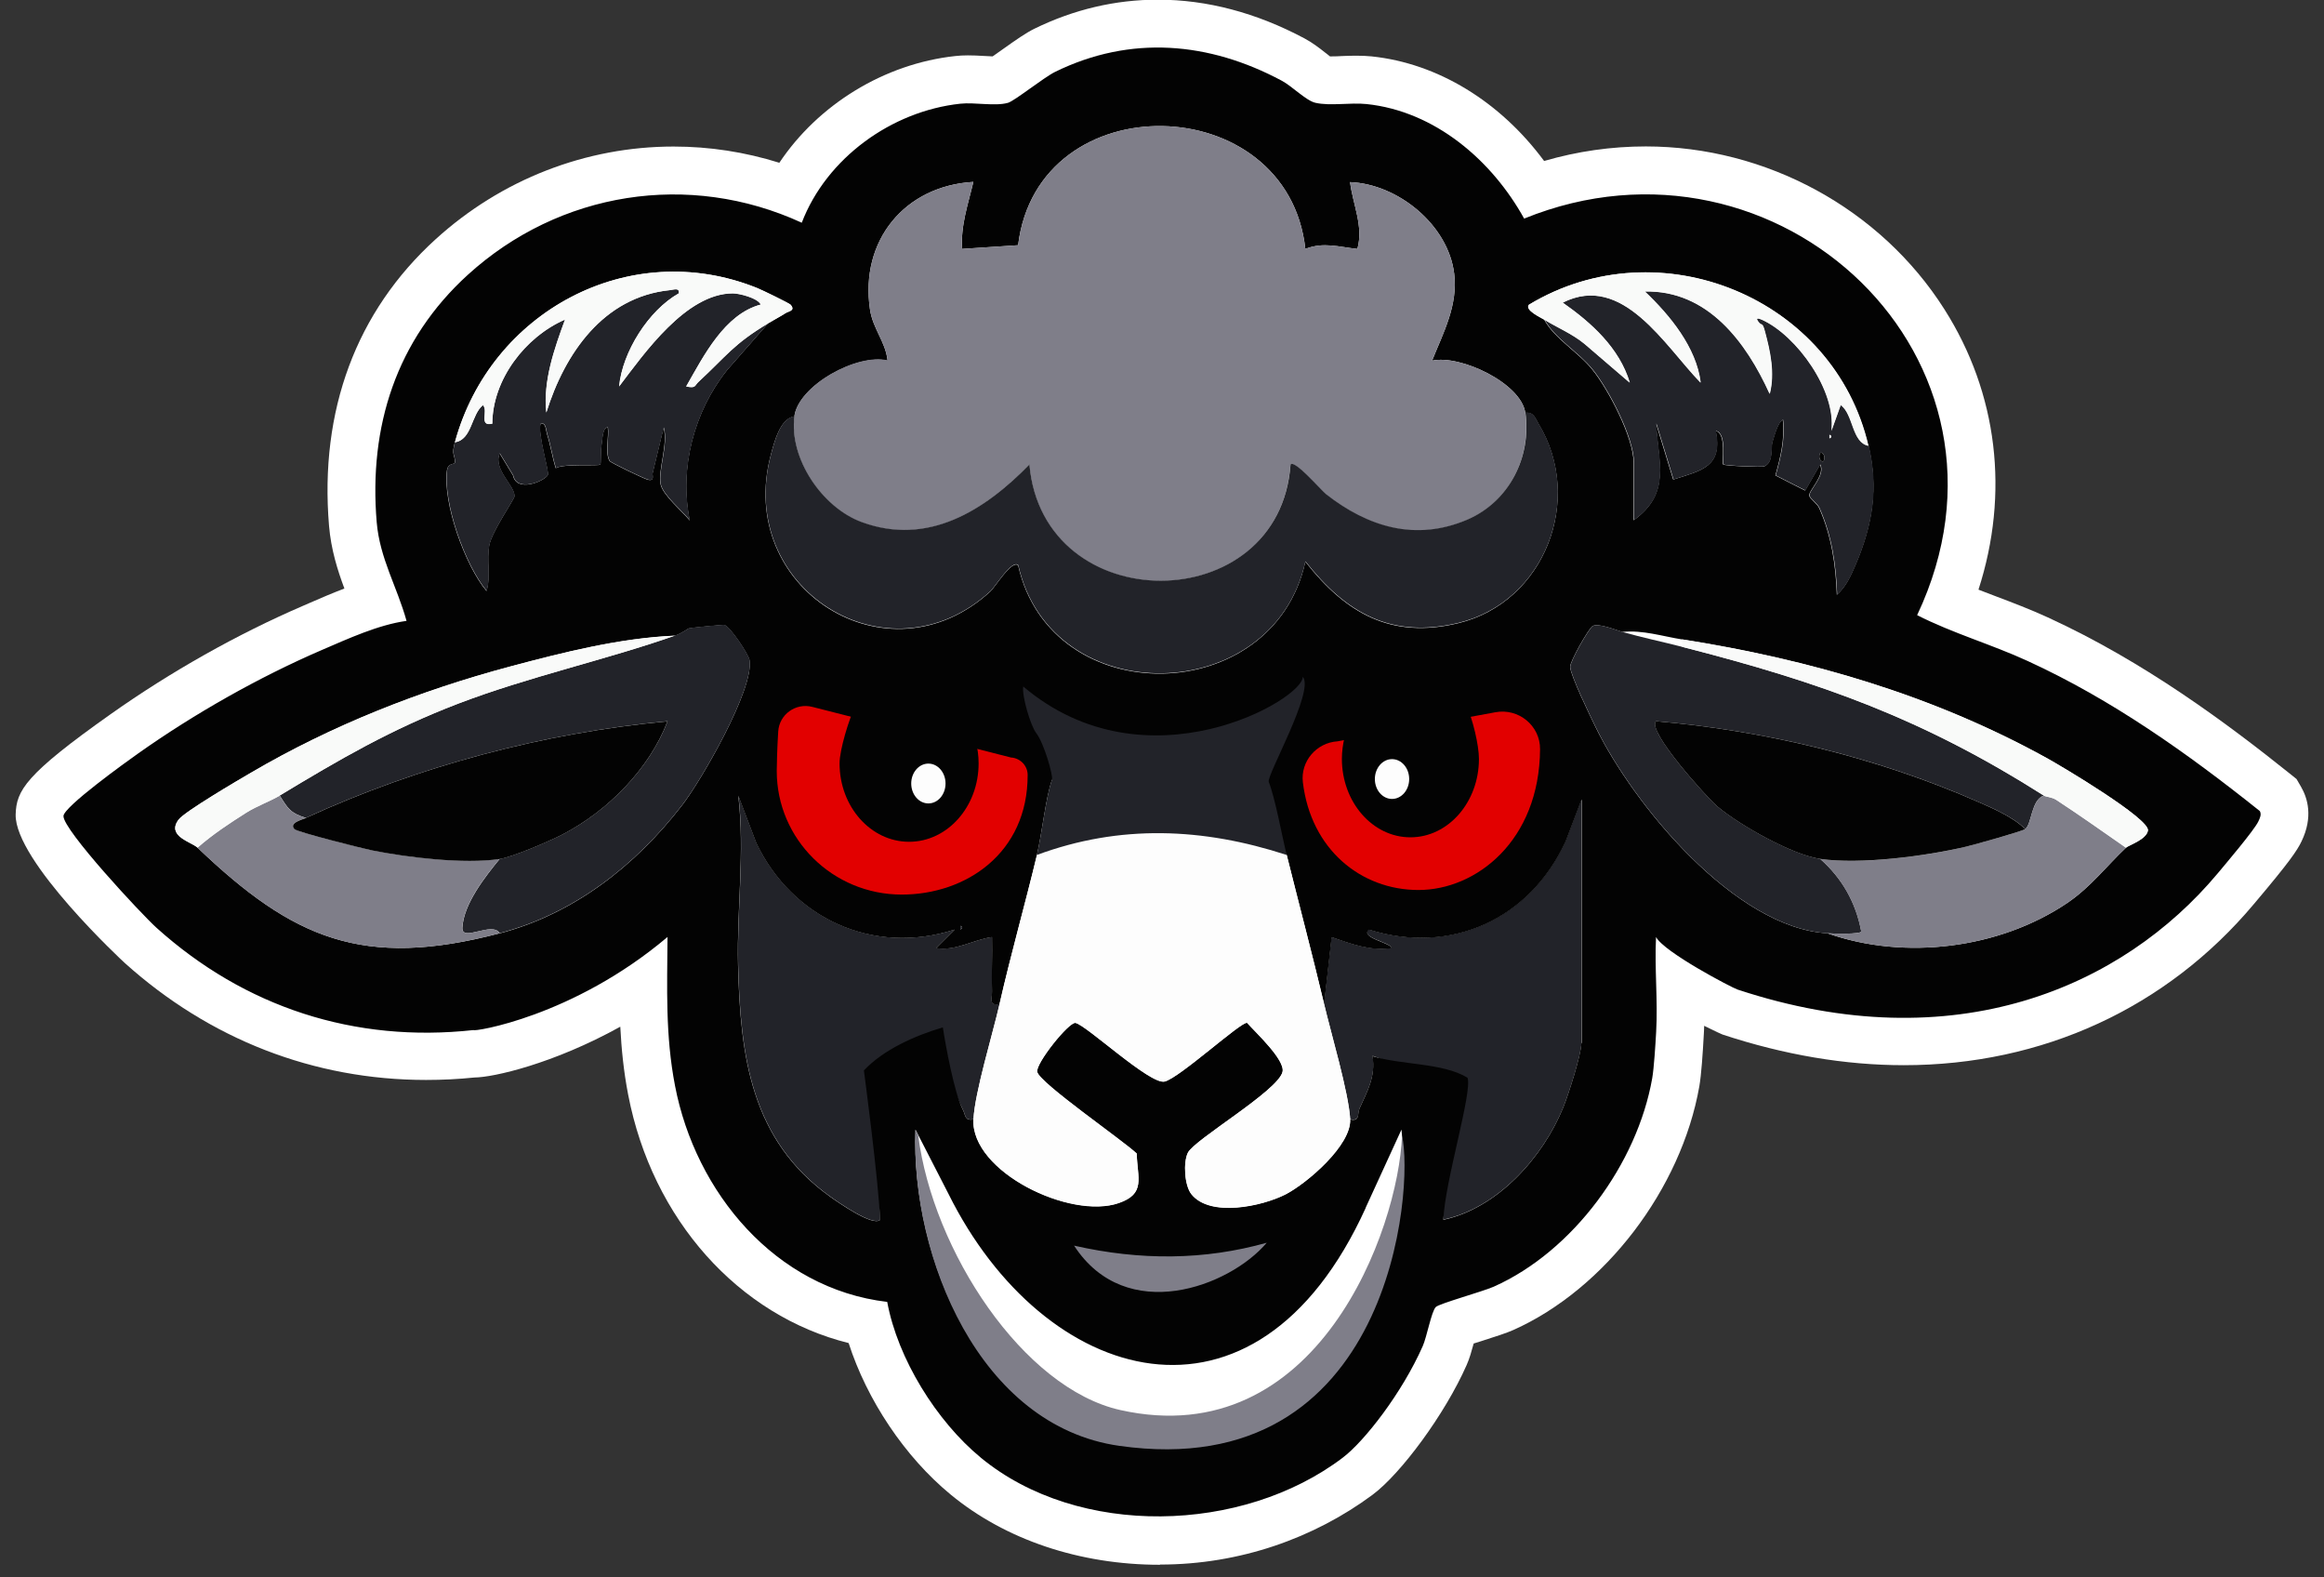
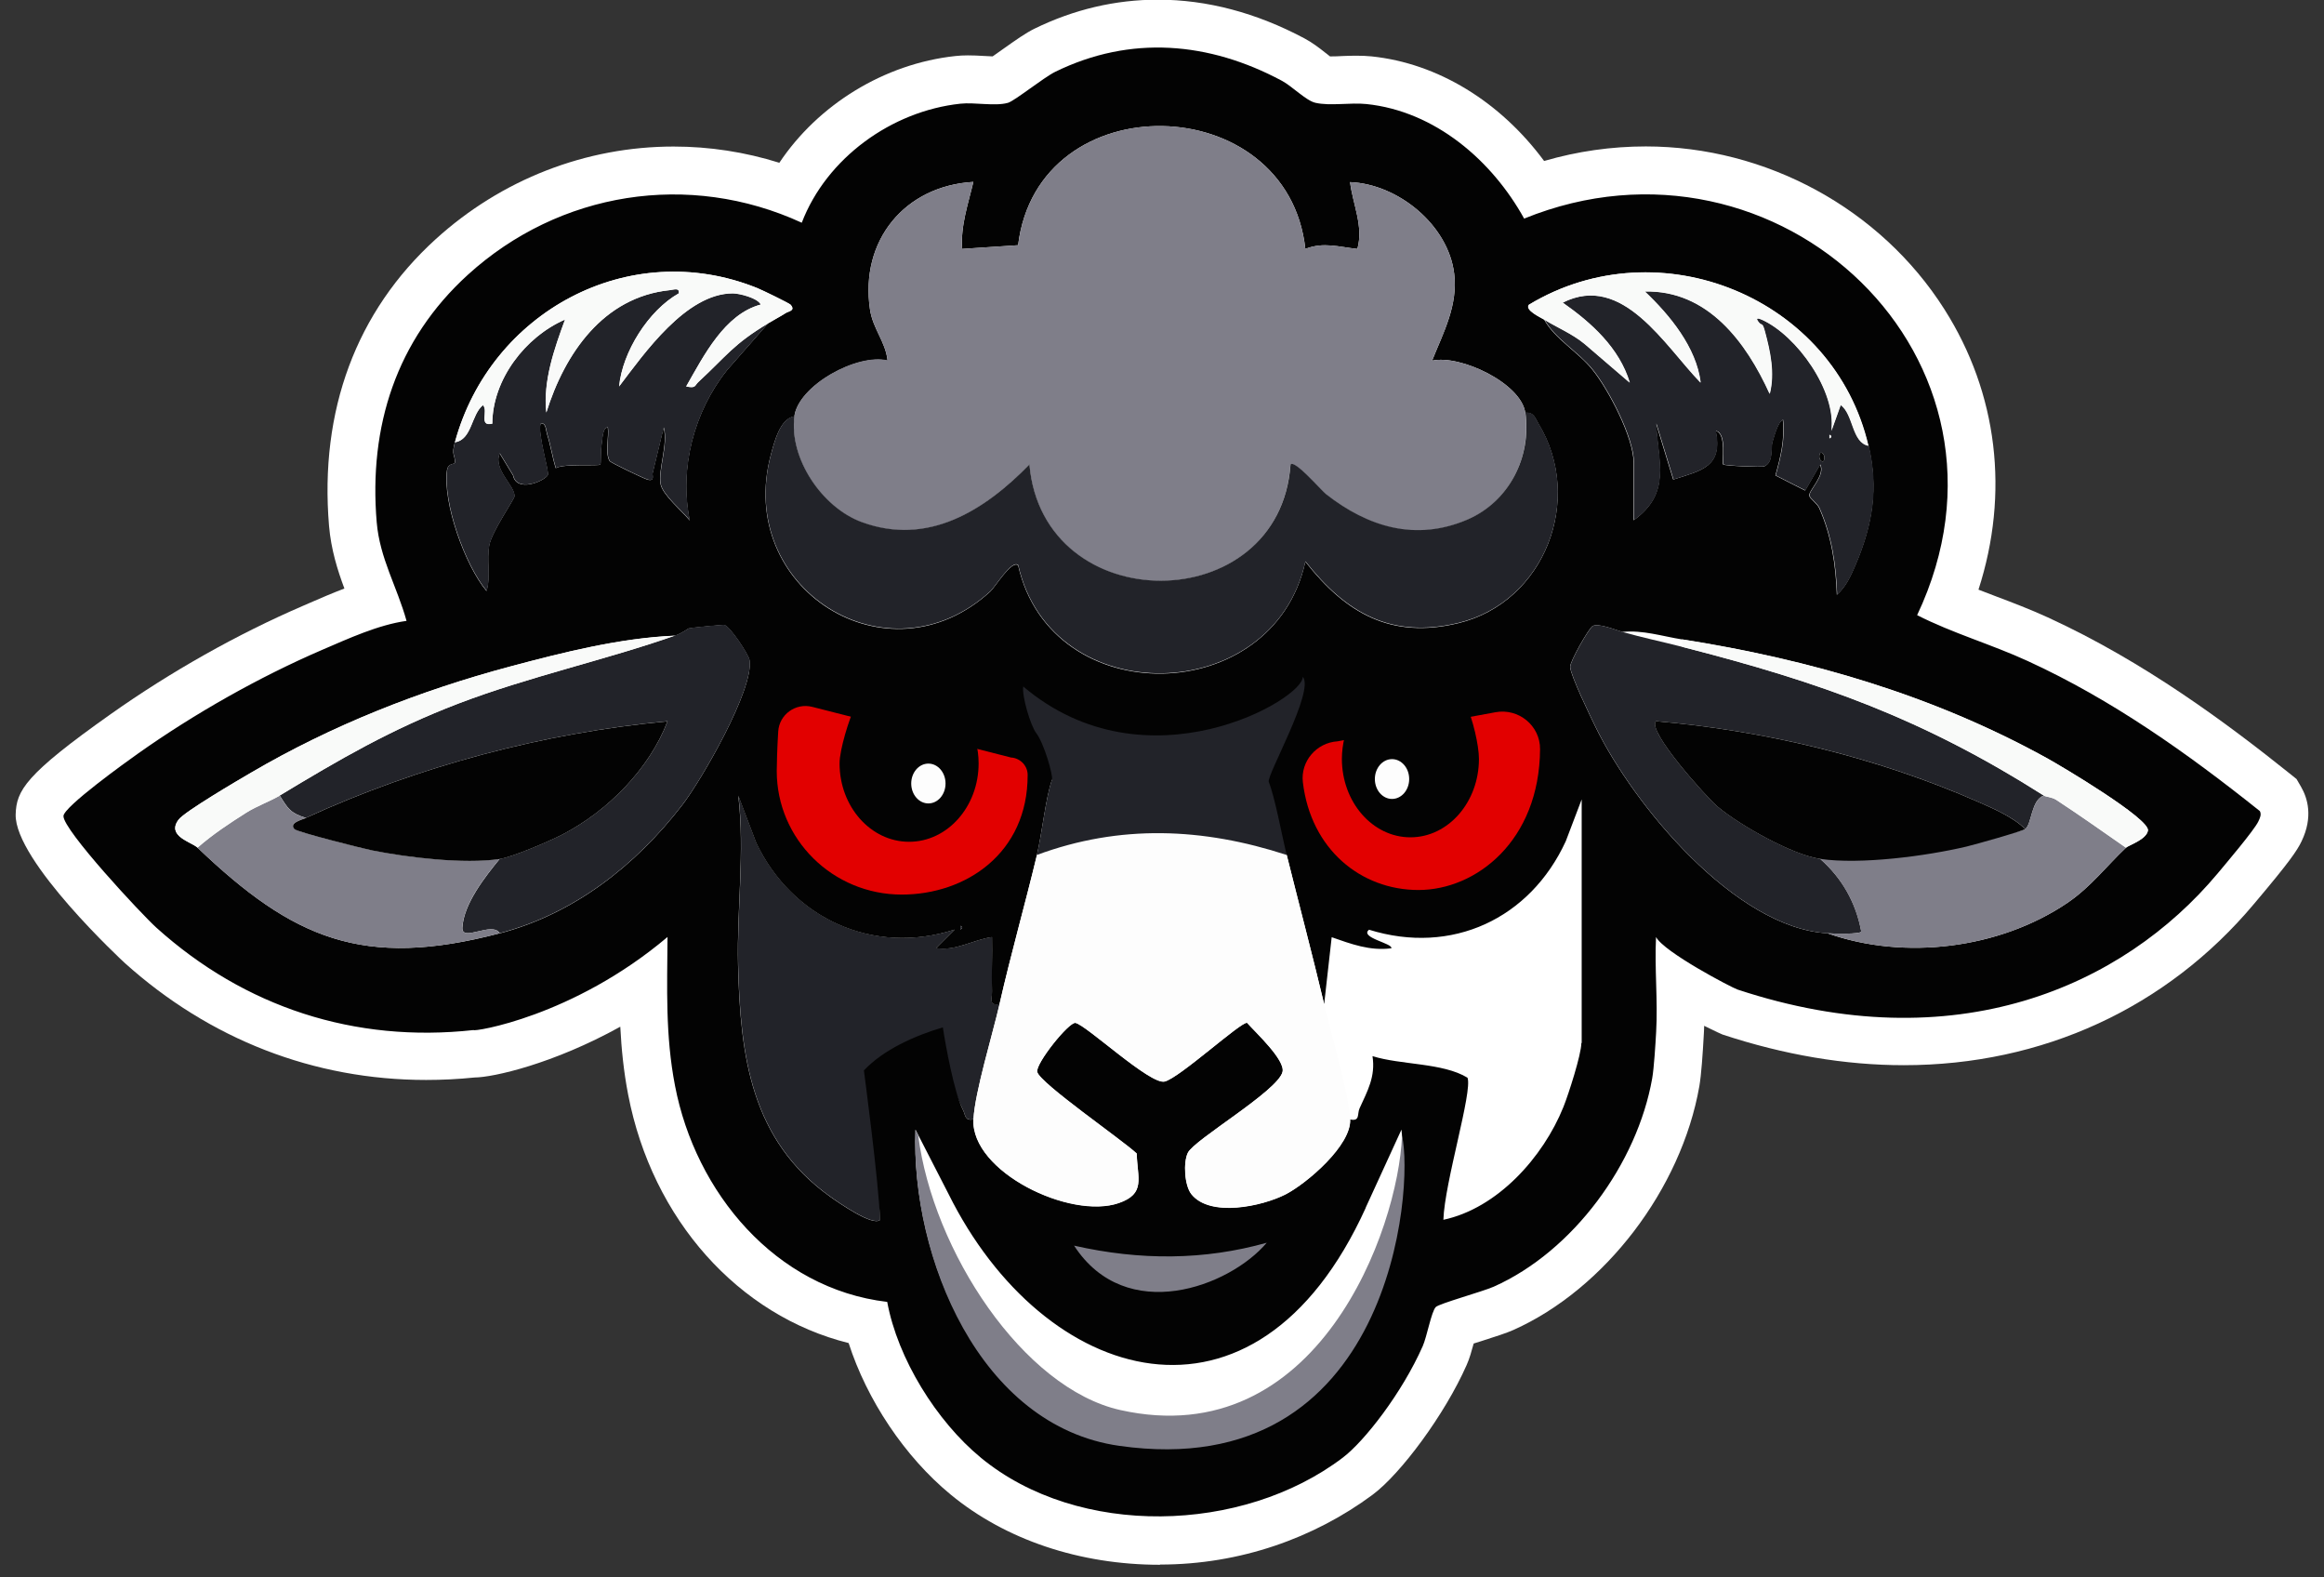
<svg xmlns="http://www.w3.org/2000/svg" width="140" height="95" viewBox="0 0 140 95" fill="none">
  <rect x="0" y="0" width="140" height="95" fill="#333333" stroke="none" />
  <path d="M69.872 94.24C65.054 94.24 60.568 92.738 57.258 90.002C54.501 87.732 52.224 84.309 51.123 80.887C44.509 79.243 39.293 73.463 37.84 65.924C37.57 64.529 37.435 63.168 37.367 61.834C33.334 64.071 29.719 64.886 28.584 64.893C27.611 64.994 26.632 65.041 25.672 65.041C18.916 65.041 12.633 62.602 7.505 57.987C7.437 57.926 0.877 51.849 0.944 49.054C0.985 47.612 1.512 46.655 6.667 43.01C10.288 40.45 14.295 38.193 18.247 36.489L18.652 36.313C19.315 36.024 20.017 35.721 20.747 35.444C20.335 34.34 19.943 33.1 19.821 31.665C19.24 24.726 21.456 18.756 26.247 14.404C30.206 10.806 35.293 8.826 40.577 8.826C42.752 8.826 44.88 9.156 46.948 9.803C49.279 6.313 53.251 3.84 57.548 3.375C57.785 3.348 58.041 3.335 58.305 3.335C58.609 3.335 58.933 3.348 59.258 3.369C59.44 3.382 59.622 3.389 59.798 3.396C59.987 3.268 60.224 3.099 60.399 2.971C61.217 2.392 61.791 1.987 62.311 1.731C64.69 0.566 67.196 -0.02 69.75 -0.02C72.709 -0.02 75.682 0.768 78.58 2.311C79.06 2.567 79.479 2.89 79.844 3.18C79.925 3.241 80.026 3.321 80.121 3.396C80.148 3.396 80.182 3.396 80.222 3.396C80.432 3.396 80.641 3.389 80.857 3.375C81.148 3.362 81.438 3.355 81.722 3.355C82.053 3.355 82.35 3.369 82.627 3.396C86.62 3.813 90.37 6.117 93.019 9.695C95.032 9.109 97.086 8.819 99.146 8.819C106.396 8.819 113.287 12.572 117.125 18.615C120.354 23.688 121.057 29.718 119.185 35.512C119.53 35.647 119.881 35.781 120.239 35.916C121.26 36.3 122.314 36.704 123.361 37.183C129.185 39.851 134.205 43.603 137.927 46.581L138.346 46.918L138.616 47.383C139.015 48.07 139.353 49.202 138.65 50.664C138.38 51.236 137.887 51.944 135.887 54.315L135.779 54.443C130.529 60.702 123.037 64.152 114.686 64.152C111.152 64.152 107.484 63.532 103.768 62.306C103.754 62.306 103.308 62.103 102.66 61.78C102.66 61.955 102.646 62.124 102.639 62.299C102.572 63.505 102.491 64.711 102.369 65.425C101.281 71.61 96.674 77.639 91.167 80.099C90.748 80.287 90.167 80.469 89.249 80.766C89.113 80.806 88.945 80.86 88.776 80.914C88.647 81.379 88.526 81.823 88.35 82.214C87.046 85.172 84.377 88.776 82.668 90.036C79.168 92.623 74.716 94.227 69.885 94.227L69.872 94.24Z" fill="white" />
-   <path d="M79.756 60.46L80.209 56.431C81.391 56.842 82.506 57.266 83.803 57.098C83.911 56.801 81.864 56.458 82.459 55.979C87.445 57.529 92.16 55.319 94.309 50.65L95.268 48.131V62.804C95.268 63.491 94.491 65.903 94.187 66.658C92.965 69.69 90.215 72.755 86.958 73.449C87.026 71.212 86.735 68.969 86.053 66.847C86.039 66.516 87.492 67.103 87.181 66.287C85.695 65.378 84.404 64.131 82.688 63.592C82.877 64.832 82.384 65.688 81.904 66.745C81.756 67.076 81.952 67.54 81.337 67.406C81.249 65.823 80.182 62.218 79.763 60.46H79.756Z" fill="#222329" />
  <path d="M58.636 67.406C58.102 67.52 58.17 67.136 58.001 66.82C57.487 65.816 57.231 64.711 57.062 63.599C55.359 64.105 53.981 65.371 52.799 66.624L53.697 66.739C53.049 68.922 52.947 71.192 53.022 73.463C52.596 73.88 50.461 72.385 50.029 72.075C45.238 68.659 44.603 63.599 44.468 58.122C44.387 54.699 44.88 51.317 44.482 47.915L45.563 50.758C47.738 55.312 52.609 57.563 57.514 55.979L56.393 57.098C57.602 57.286 58.616 56.593 59.764 56.431C59.791 57.516 59.73 58.607 59.764 59.692C59.778 60.123 59.535 60.588 60.217 60.466C59.805 62.265 58.724 65.796 58.643 67.412L58.636 67.406Z" fill="#222329" />
  <path d="M136.123 48.838C131.786 45.375 127.225 42.135 122.151 39.81C119.969 38.806 117.632 38.139 115.49 37.048C122.78 21.64 107.099 6.953 91.816 13.165C89.884 9.668 86.451 6.697 82.317 6.266C81.337 6.165 80.134 6.394 79.243 6.191C78.675 6.063 77.844 5.194 77.209 4.858C72.838 2.52 68.108 2.102 63.568 4.325C62.859 4.676 61.122 6.077 60.724 6.191C59.947 6.414 58.724 6.151 57.852 6.245C53.711 6.69 49.792 9.52 48.299 13.414C41.502 10.288 33.692 11.541 28.186 16.547C23.875 20.468 22.206 25.682 22.693 31.449C22.875 33.625 23.922 35.343 24.49 37.392C22.774 37.634 20.997 38.456 19.396 39.143C15.585 40.787 11.721 42.977 8.336 45.368C7.62 45.874 3.836 48.589 3.823 49.148C3.802 49.983 8.498 55.036 9.43 55.878C14.747 60.662 21.362 62.824 28.53 62.036C28.476 62.157 34.503 61.255 40.212 56.431C40.191 59.51 40.077 62.36 40.664 65.391C41.894 71.798 46.698 77.613 53.447 78.408C54.075 81.823 56.413 85.589 59.089 87.793C64.973 92.636 74.851 92.367 80.884 87.793C82.195 86.802 84.458 83.898 85.708 81.069C85.958 80.503 86.228 78.994 86.492 78.718C86.695 78.509 89.316 77.788 89.985 77.491C94.775 75.356 98.626 70.08 99.531 64.94C99.64 64.313 99.728 62.872 99.768 62.151C99.876 60.258 99.667 58.324 99.761 56.431C100.234 57.34 104.335 59.489 104.673 59.597C117.78 63.929 127.881 59.415 133.576 52.624C134.076 52.025 135.792 50.004 136.042 49.478C136.137 49.276 136.252 49.054 136.13 48.838H136.123ZM92.12 18.345C99.978 13.609 110.497 17.928 112.564 26.855C113.152 29.394 112.821 31.564 111.774 34.023C111.497 34.67 111.2 35.337 110.652 35.822C110.585 34.003 110.335 32.285 109.592 30.607C109.456 30.304 109.024 30.041 108.99 29.853C108.936 29.543 109.97 28.633 109.639 27.98L108.74 29.543L106.95 28.633C107.261 27.535 107.524 26.444 107.396 25.285C107.099 25.406 106.882 26.255 106.781 26.572C106.632 27.057 106.862 27.811 106.274 28.094C106.159 28.148 103.889 28.061 103.801 27.973C103.707 27.872 104.031 26.093 103.356 25.958C103.781 28.121 102.511 28.33 100.795 28.882L99.761 25.507C99.89 27.912 100.673 29.691 98.41 31.335V27.865C98.41 26.363 96.897 23.466 95.93 22.267C95.059 21.182 93.654 20.414 93.012 19.235C92.809 19.113 91.836 18.662 92.113 18.345H92.12ZM53.468 21.701C53.339 20.562 52.576 19.801 52.407 18.622C51.799 14.492 54.494 11.197 58.636 10.955C58.325 12.282 57.859 13.589 57.96 14.99L61.332 14.768C62.521 4.986 77.574 5.343 78.635 14.99C79.736 14.559 80.661 14.876 81.769 14.99C82.154 13.629 81.492 12.309 81.33 10.968C84.222 11.083 87.242 13.549 87.6 16.473C87.837 18.399 86.951 20.023 86.269 21.721C87.978 21.343 91.64 23.088 91.883 24.86C92.417 24.833 92.465 25.177 92.681 25.527C95.437 30.055 93.066 36.273 87.85 37.533C83.796 38.51 81.073 36.933 78.635 33.828C76.722 42.633 63.332 42.923 61.332 34.05C60.947 33.706 59.953 35.357 59.656 35.626C53.454 41.299 44.266 35.404 46.441 27.373C46.63 26.673 46.995 25.19 47.853 25.083C48.103 23.223 51.623 21.283 53.468 21.721V21.701ZM57.852 55.979V55.757C58.001 55.831 58.001 55.905 57.852 55.979ZM26.936 28.296C26.997 27.865 27.402 28 27.402 27.845C27.409 27.353 27.179 27.434 27.402 26.632C29.53 18.803 37.874 14.242 45.596 17.342C45.873 17.449 47.549 18.265 47.623 18.352C47.934 18.716 47.502 18.743 47.333 18.851C47.022 19.053 46.617 19.262 46.272 19.471L43.806 22.28C41.806 24.773 40.901 28.202 41.55 31.348C41.103 30.796 39.921 29.812 39.793 29.165C39.624 28.317 40.259 26.753 39.975 25.75L39.3 28.546C39.367 28.855 39.293 28.977 38.975 28.876C38.759 28.808 36.786 27.872 36.719 27.764C36.435 27.292 36.692 26.309 36.611 25.743C36.273 25.743 36.286 26.531 36.232 26.814C36.172 27.131 36.205 27.939 36.165 27.98C36.07 28.081 33.962 27.912 33.476 28.195C33.266 27.521 33.165 26.807 32.949 26.134C32.874 25.898 32.895 25.46 32.57 25.507C32.347 26.046 33.104 28.424 32.996 28.613C32.78 28.99 31.111 29.684 30.902 28.626L30.098 27.306C29.686 28.276 31.01 29.239 30.989 29.886C30.989 30.068 29.625 32.008 29.469 32.844C29.3 33.753 29.571 34.703 29.307 35.593C28.01 34.05 26.652 30.257 26.929 28.296H26.936ZM30.104 56.209C21.862 58.371 17.653 56.539 11.903 51.054C11.538 50.711 10.005 50.361 10.761 49.364C11.126 48.878 14.356 46.985 15.119 46.541C19.983 43.691 25.274 41.602 30.726 40.147C33.935 39.291 37.347 38.429 40.658 38.288C41.164 38.106 41.441 37.856 41.489 37.85C41.685 37.803 43.536 37.62 43.644 37.648C43.982 37.742 45.09 39.406 45.151 39.763C45.428 41.494 42.252 46.992 41.103 48.481C38.293 52.126 34.584 55.036 30.098 56.215L30.104 56.209ZM82.269 72.735L84.425 68.032C84.425 68.032 86.782 87.159 67.581 86.391C59.055 86.048 54.873 75.679 55.15 68.032L57.143 71.913C62.859 83.42 75.628 87.368 82.276 72.735H82.269ZM95.262 62.818C95.262 63.505 94.485 65.917 94.181 66.671C92.958 69.703 90.208 72.769 86.951 73.463C87.019 71.226 88.722 65.721 88.404 64.906C86.918 63.997 84.391 64.145 82.681 63.606C82.871 64.846 82.377 65.701 81.898 66.759C81.749 67.089 81.945 67.554 81.33 67.419C81.411 68.922 78.729 71.28 77.439 71.94C76.033 72.654 72.892 73.341 71.763 71.92C71.351 71.394 71.27 70.02 71.554 69.434C71.946 68.639 76.959 65.721 77.256 64.569C77.445 63.855 75.628 62.178 75.121 61.605C74.736 61.544 71.04 64.933 70.155 65.142C69.291 65.351 65.426 61.726 64.784 61.612C64.392 61.538 62.359 64.078 62.48 64.569C62.656 65.257 67.629 68.679 68.473 69.481C68.514 70.976 69.027 71.893 67.399 72.459C64.473 73.476 58.481 70.572 58.636 67.412C58.102 67.527 58.17 67.143 58.001 66.826C57.487 65.823 56.967 62.986 56.798 61.874C55.096 62.38 53.224 63.215 52.042 64.468C52.042 64.468 52.941 71.199 53.015 73.469C52.589 73.887 50.454 72.391 50.022 72.081C45.232 68.666 44.596 63.606 44.461 58.129C44.38 54.706 44.873 51.324 44.475 47.922L45.556 50.765C47.731 55.319 52.603 57.569 57.508 55.986L56.386 57.105C57.596 57.293 58.609 56.599 59.758 56.438C59.785 57.522 59.724 58.614 59.758 59.698C59.771 60.13 59.528 60.594 60.21 60.473C60.893 57.475 61.744 54.497 62.46 51.513C62.771 50.212 62.987 48.07 63.372 46.972C63.453 46.736 77.216 50.32 77.52 51.513C78.263 54.49 79.06 57.495 79.769 60.473L80.222 56.444C81.404 56.855 82.519 57.28 83.817 57.111C83.925 56.815 81.877 56.471 82.472 55.993C87.458 57.542 92.174 55.333 94.323 50.664L95.282 48.144V62.818H95.262ZM128.07 51.054C126.928 52.126 125.969 53.406 124.543 54.376C120.462 57.138 114.733 57.852 110.092 56.209C104.511 55.885 98.417 48.488 96.126 43.805C95.802 43.145 94.613 40.693 94.586 40.167C94.566 39.851 95.694 37.863 95.937 37.708C96.275 37.506 97.336 37.944 97.734 38.059C98.964 37.931 100.14 38.321 101.329 38.51C109.031 39.723 116.429 41.872 123.273 45.645C124.172 46.136 129.516 49.316 129.394 50.024C129.3 50.569 128.239 50.9 128.063 51.061L128.07 51.054Z" fill="#030303" />
  <path d="M47.853 25.062C48.103 23.203 51.623 21.263 53.468 21.701C53.339 20.562 52.576 19.801 52.407 18.622C51.799 14.492 54.494 11.197 58.636 10.955C58.325 12.282 57.859 13.589 57.96 14.99L61.332 14.768C62.521 4.986 77.574 5.343 78.635 14.99C79.736 14.559 80.661 14.876 81.769 14.99C82.154 13.629 81.492 12.309 81.33 10.968C84.222 11.083 87.242 13.549 87.6 16.473C87.837 18.399 86.951 20.023 86.269 21.721C87.978 21.343 91.64 23.088 91.883 24.86C92.255 27.562 90.897 30.25 88.37 31.321C85.276 32.642 82.411 31.773 79.871 29.778C79.567 29.543 77.993 27.69 77.736 27.993C77.081 37.297 62.818 37.351 62.007 27.993C59.312 30.762 55.893 32.931 51.9 31.463C49.522 30.587 47.515 27.636 47.853 25.083V25.062Z" fill="#7F7E89" />
  <path d="M77.513 51.499C78.256 54.477 79.053 57.482 79.763 60.46C80.175 62.218 81.249 65.823 81.337 67.406C81.425 68.989 78.736 71.266 77.445 71.926C76.04 72.641 72.898 73.328 71.77 71.906C71.358 71.381 71.277 70.006 71.561 69.42C71.953 68.625 76.966 65.708 77.263 64.556C77.452 63.842 75.635 62.164 75.128 61.592C74.743 61.531 71.047 64.92 70.162 65.129C69.277 65.337 65.433 61.713 64.791 61.598C64.399 61.524 62.365 64.064 62.487 64.556C62.663 65.243 67.635 68.666 68.48 69.467C68.52 70.963 69.034 71.879 67.406 72.445C64.48 73.462 58.487 70.559 58.643 67.399C58.724 65.782 59.805 62.252 60.217 60.453C60.899 57.455 61.751 54.477 62.467 51.492C67.48 49.633 72.486 49.849 77.52 51.492L77.513 51.499Z" fill="#FDFDFD" />
  <path d="M91.89 24.84C92.424 24.813 92.471 25.157 92.688 25.507C95.444 30.035 93.073 36.253 87.857 37.513C83.803 38.49 81.08 36.913 78.641 33.807C76.729 42.613 63.338 42.903 61.339 34.03C60.953 33.686 59.96 35.337 59.663 35.606C53.461 41.279 44.272 35.384 46.448 27.353C46.637 26.652 47.002 25.17 47.86 25.062C47.522 27.616 49.529 30.567 51.907 31.442C55.9 32.911 59.318 30.742 62.014 27.973C62.825 37.338 77.094 37.277 77.743 27.973C77.999 27.67 79.58 29.522 79.878 29.758C82.418 31.746 85.283 32.615 88.377 31.301C90.904 30.223 92.269 27.535 91.89 24.84Z" fill="#222329" />
  <path d="M97.734 38.059C98.951 38.402 100.119 38.645 101.329 38.955C109.781 41.117 115.848 43.3 123.124 47.915C122.354 48.164 122.401 49.647 122.003 49.929C121.28 49.202 120.03 48.67 119.077 48.252C113.031 45.604 106.342 44.001 99.761 43.435C99.201 44.007 102.822 48.036 103.477 48.582C104.801 49.694 107.97 51.479 109.652 51.728C110.977 52.894 111.808 54.369 112.125 56.094C112.125 56.283 110.402 56.229 110.098 56.209C104.518 55.885 98.424 48.488 96.133 43.805C95.809 43.145 94.62 40.693 94.593 40.167C94.573 39.851 95.701 37.863 95.944 37.708C96.282 37.506 97.343 37.944 97.741 38.059H97.734Z" fill="#222329" />
  <path d="M30.104 56.209C29.672 55.461 27.807 56.768 27.855 55.872C27.929 54.437 29.233 52.793 30.104 51.728C30.875 51.614 33.124 50.65 33.901 50.246C36.617 48.831 39.111 46.318 40.218 43.435C32.76 44.135 25.22 46.136 18.423 49.256C17.484 48.966 17.349 48.697 16.849 47.908C20.483 45.719 23.531 43.933 27.591 42.377C31.854 40.747 36.489 39.743 40.664 38.274C41.171 38.092 41.448 37.843 41.495 37.836C41.691 37.789 43.543 37.607 43.651 37.634C43.989 37.728 45.096 39.392 45.157 39.749C45.434 41.481 42.259 46.978 41.11 48.467C38.3 52.112 34.59 55.023 30.104 56.202V56.209Z" fill="#222329" />
  <path d="M93.019 19.235C93.829 19.727 94.728 20.097 95.471 20.71L98.187 23.041C97.552 20.946 95.876 19.437 94.147 18.224C97.768 16.392 100.322 20.852 102.457 23.041C102.194 20.919 100.606 18.985 99.092 17.55C102.889 17.463 105.207 20.602 106.619 23.715C106.936 22.469 106.653 21.168 106.328 19.962C106.173 19.383 106.146 19.625 105.984 19.437C105.7 19.107 105.936 19.161 106.146 19.248C108.247 20.191 110.659 23.56 110.335 25.945L110.896 24.382C111.686 24.961 111.551 26.646 112.585 26.848C113.172 29.388 112.841 31.557 111.794 34.016C111.517 34.663 111.22 35.33 110.673 35.815C110.605 33.989 110.355 32.278 109.612 30.6C109.477 30.297 109.044 30.034 109.011 29.846C108.957 29.536 109.99 28.626 109.659 27.973L108.761 29.536L106.97 28.626C107.281 27.528 107.544 26.437 107.416 25.278C107.119 25.399 106.903 26.248 106.801 26.565C106.653 27.05 106.882 27.804 106.295 28.087C106.18 28.141 103.91 28.054 103.822 27.966C103.727 27.865 104.051 26.086 103.376 25.952C103.801 28.114 102.531 28.323 100.815 28.876L99.781 25.5C99.91 27.905 100.694 29.684 98.43 31.328V27.858C98.43 26.356 96.917 23.459 95.951 22.26C95.079 21.175 93.674 20.407 93.032 19.228L93.019 19.235ZM110.206 26.181V26.403C110.355 26.329 110.355 26.255 110.206 26.181ZM109.862 27.75C110.024 27.434 109.72 27.151 109.639 27.306C109.477 27.622 109.781 27.905 109.862 27.75Z" fill="#222329" />
  <path d="M27.409 26.632C28.442 26.471 28.381 24.968 29.098 24.395C29.442 24.746 28.814 25.702 29.659 25.514C29.672 22.853 31.645 20.286 34.043 19.241C33.395 21 32.712 22.954 32.915 24.84C34.023 21.29 36.347 17.881 40.36 17.47C40.597 17.443 40.955 17.301 40.894 17.665C39.063 18.696 37.502 21.195 37.3 23.27C38.806 21.29 41.333 17.665 44.151 17.665C44.522 17.665 45.644 17.934 45.833 18.339C43.651 18.918 42.401 21.418 41.34 23.27C41.941 23.398 41.833 23.223 42.083 22.994C43.792 21.411 44.157 20.744 46.286 19.464L43.82 22.273C41.82 24.766 40.914 28.195 41.563 31.341C41.117 30.789 39.935 29.805 39.806 29.159C39.637 28.31 40.273 26.747 39.989 25.743L39.313 28.539C39.381 28.849 39.306 28.97 38.989 28.869C38.773 28.802 36.8 27.865 36.732 27.757C36.449 27.286 36.705 26.302 36.624 25.736C36.286 25.736 36.3 26.524 36.246 26.807C36.185 27.124 36.219 27.933 36.178 27.973C36.084 28.074 33.976 27.905 33.489 28.189C33.28 27.515 33.178 26.801 32.962 26.127C32.888 25.891 32.908 25.453 32.584 25.5C32.361 26.039 33.118 28.418 33.01 28.606C32.793 28.983 31.125 29.677 30.915 28.62L30.111 27.299C29.699 28.269 31.023 29.233 31.003 29.88C31.003 30.061 29.638 32.002 29.483 32.837C29.314 33.747 29.584 34.697 29.321 35.586C28.023 34.043 26.666 30.25 26.942 28.29C27.003 27.858 27.409 27.993 27.409 27.838C27.415 27.346 27.186 27.427 27.409 26.625V26.632Z" fill="#222329" />
-   <path d="M128.07 51.054C126.928 52.126 125.969 53.406 124.543 54.376C120.462 57.138 114.733 57.852 110.092 56.209C110.389 56.229 112.125 56.283 112.118 56.094C111.794 54.369 110.97 52.894 109.646 51.728C112.085 52.085 116.024 51.566 118.456 50.987C118.956 50.866 121.807 50.071 122.003 49.929C122.401 49.646 122.354 48.164 123.124 47.915C123.253 47.996 123.611 48.003 123.868 48.171C125.286 49.101 126.678 50.084 128.07 51.054Z" fill="#7F7E89" />
+   <path d="M128.07 51.054C126.928 52.126 125.969 53.406 124.543 54.376C120.462 57.138 114.733 57.852 110.092 56.209C110.389 56.229 112.125 56.283 112.118 56.094C111.794 54.369 110.97 52.894 109.646 51.728C118.956 50.866 121.807 50.071 122.003 49.929C122.401 49.646 122.354 48.164 123.124 47.915C123.253 47.996 123.611 48.003 123.868 48.171C125.286 49.101 126.678 50.084 128.07 51.054Z" fill="#7F7E89" />
  <path d="M16.842 47.915C17.342 48.697 17.477 48.966 18.416 49.262C18.207 49.357 17.382 49.552 17.741 49.929C17.909 50.105 21.821 51.088 22.416 51.209C24.578 51.641 27.949 52.045 30.098 51.728C29.219 52.793 27.922 54.437 27.848 55.872C27.8 56.768 29.665 55.461 30.098 56.209C21.855 58.371 17.646 56.539 11.896 51.054C12.802 50.26 13.822 49.586 14.835 48.946C15.477 48.541 16.281 48.252 16.842 47.922V47.915Z" fill="#7F7E89" />
  <path d="M62.46 51.499C62.771 50.199 62.987 48.056 63.372 46.958C63.453 46.722 62.899 44.769 62.426 44.156C62.082 43.711 61.548 41.905 61.642 41.346C69.068 47.632 78.54 42.101 78.479 40.76C79.216 41.589 76.283 46.716 76.432 47.093C76.824 48.09 77.216 50.3 77.513 51.492C72.473 49.849 67.473 49.633 62.46 51.492V51.499Z" fill="#222329" />
  <path d="M27.409 26.632C29.537 18.803 37.881 14.242 45.603 17.342C45.88 17.449 47.556 18.265 47.63 18.352C47.941 18.716 47.508 18.743 47.34 18.851C47.029 19.053 46.623 19.262 46.279 19.471C44.151 20.751 43.792 21.418 42.076 23.001C41.827 23.23 41.935 23.405 41.333 23.277C42.394 21.424 43.637 18.931 45.826 18.345C45.637 17.941 44.516 17.672 44.144 17.672C41.327 17.672 38.8 21.296 37.293 23.277C37.489 21.202 39.056 18.703 40.887 17.672C40.948 17.308 40.59 17.449 40.354 17.476C36.34 17.887 34.016 21.296 32.908 24.847C32.699 22.96 33.388 21.007 34.036 19.248C31.638 20.286 29.665 22.859 29.652 25.52C28.807 25.702 29.436 24.753 29.091 24.402C28.375 24.975 28.442 26.484 27.402 26.639L27.409 26.632Z" fill="#F9FAF9" />
  <path d="M112.564 26.855C111.531 26.659 111.666 24.968 110.875 24.389L110.315 25.952C110.639 23.567 108.234 20.198 106.126 19.255C105.923 19.161 105.68 19.107 105.963 19.444C106.126 19.632 106.153 19.39 106.308 19.969C106.632 21.175 106.916 22.475 106.599 23.722C105.187 20.609 102.869 17.47 99.072 17.557C100.586 18.992 102.18 20.926 102.437 23.048C100.302 20.858 97.748 16.398 94.126 18.231C95.863 19.444 97.532 20.953 98.167 23.048L95.451 20.717C94.708 20.104 93.802 19.733 92.998 19.241C92.796 19.12 91.823 18.669 92.1 18.352C99.957 13.616 110.477 17.934 112.544 26.861L112.564 26.855Z" fill="#F9FAF9" />
  <path d="M40.664 38.281C36.489 39.749 31.854 40.753 27.591 42.384C23.531 43.94 20.483 45.719 16.849 47.915C16.295 48.252 15.484 48.535 14.842 48.939C13.829 49.579 12.808 50.253 11.903 51.048C11.538 50.704 10.005 50.354 10.761 49.357C11.126 48.872 14.356 46.978 15.119 46.534C19.983 43.684 25.274 41.596 30.726 40.14C33.935 39.285 37.347 38.422 40.658 38.281H40.664Z" fill="#F9FAF9" />
  <path d="M128.07 51.054C126.678 50.084 125.293 49.101 123.868 48.171C123.604 48.003 123.253 47.996 123.124 47.915C115.848 43.3 109.788 41.11 101.329 38.955V38.503C109.031 39.716 116.429 41.865 123.273 45.638C124.172 46.13 129.516 49.31 129.394 50.017C129.3 50.569 128.239 50.893 128.063 51.054H128.07Z" fill="#F9FAF9" />
  <path d="M57.852 55.757C58.001 55.831 58.001 55.905 57.852 55.979V55.757Z" fill="#222329" />
  <path d="M122.003 49.929C121.807 50.071 118.956 50.866 118.456 50.987C116.024 51.56 112.085 52.079 109.646 51.728C107.97 51.486 104.801 49.7 103.47 48.582C102.822 48.036 99.201 44.014 99.754 43.435C106.335 44.001 113.024 45.611 119.071 48.252C120.023 48.67 121.273 49.202 121.996 49.929H122.003Z" fill="#030303" />
  <path d="M18.416 49.262C25.213 46.143 32.753 44.135 40.212 43.441C39.111 46.318 36.611 48.838 33.895 50.253C33.118 50.657 30.868 51.62 30.098 51.735C27.949 52.052 24.578 51.647 22.416 51.216C21.821 51.095 17.909 50.111 17.741 49.936C17.382 49.559 18.207 49.364 18.416 49.269V49.262Z" fill="#030303" />
  <path d="M109.862 27.751C109.781 27.905 109.483 27.622 109.639 27.306C109.72 27.151 110.017 27.434 109.862 27.751Z" fill="#030303" />
  <path d="M110.206 26.181C110.355 26.255 110.355 26.329 110.206 26.403V26.181Z" fill="#F9FAF9" />
  <path d="M80.573 44.647C79.303 44.728 78.337 45.853 78.486 47.113C78.966 51.149 81.979 53.601 85.451 53.601C88.924 53.601 92.735 50.644 92.775 45.126C92.789 43.704 91.478 42.633 90.08 42.896L80.573 44.647Z" fill="#E20000" />
  <path d="M80.999 44.398C80.898 44.816 80.837 45.254 80.837 45.705C80.837 48.312 82.688 50.428 84.965 50.428C87.242 50.428 89.093 48.312 89.093 45.705C89.093 44.87 88.708 43.286 88.377 42.606L80.992 44.398H80.999Z" fill="#030303" />
  <path d="M83.857 48.117C84.428 48.117 84.891 47.58 84.891 46.918C84.891 46.256 84.428 45.719 83.857 45.719C83.286 45.719 82.823 46.256 82.823 46.918C82.823 47.58 83.286 48.117 83.857 48.117Z" fill="#FDFDFD" />
  <path d="M60.94 45.624C61.48 45.678 61.906 46.123 61.906 46.669C61.919 51.391 58.177 53.877 54.325 53.877C50.164 53.877 46.792 50.542 46.792 46.433C46.792 46.042 46.819 45.025 46.88 44.061C46.941 43.031 47.927 42.316 48.934 42.572L60.94 45.631V45.624Z" fill="#E20000" />
  <path d="M58.785 44.668C58.893 45.085 58.953 45.523 58.953 45.975C58.953 48.582 57.075 50.697 54.765 50.697C52.454 50.697 50.576 48.582 50.576 45.975C50.576 45.139 51.157 43.28 51.495 42.599L58.791 44.661L58.785 44.668Z" fill="#030303" />
  <path d="M55.927 48.387C56.498 48.387 56.96 47.85 56.96 47.187C56.96 46.525 56.498 45.988 55.927 45.988C55.356 45.988 54.893 46.525 54.893 47.187C54.893 47.85 55.356 48.387 55.927 48.387Z" fill="#FDFDFD" />
  <path d="M76.31 74.844C74.074 77.491 67.838 79.843 64.703 75.019C68.689 75.922 72.561 75.901 76.31 74.844Z" fill="#7F7E89" />
  <path d="M84.425 68.032L82.269 72.735L84.425 68.032Z" fill="#7F7E89" />
  <path d="M84.425 68.046C84.425 68.046 84.438 68.201 84.458 68.389C84.445 68.187 84.431 68.066 84.425 68.046Z" fill="#7F7E89" />
  <path d="M84.458 68.403C84.242 74.035 79.371 87.563 67.493 84.922C61.629 83.615 56.197 75.335 55.312 68.369L57.136 71.92L55.143 68.039C54.866 75.686 58.981 85.886 67.433 87.078C83.871 89.409 85.188 71.462 84.458 68.403Z" fill="#7F7E89" />
</svg>